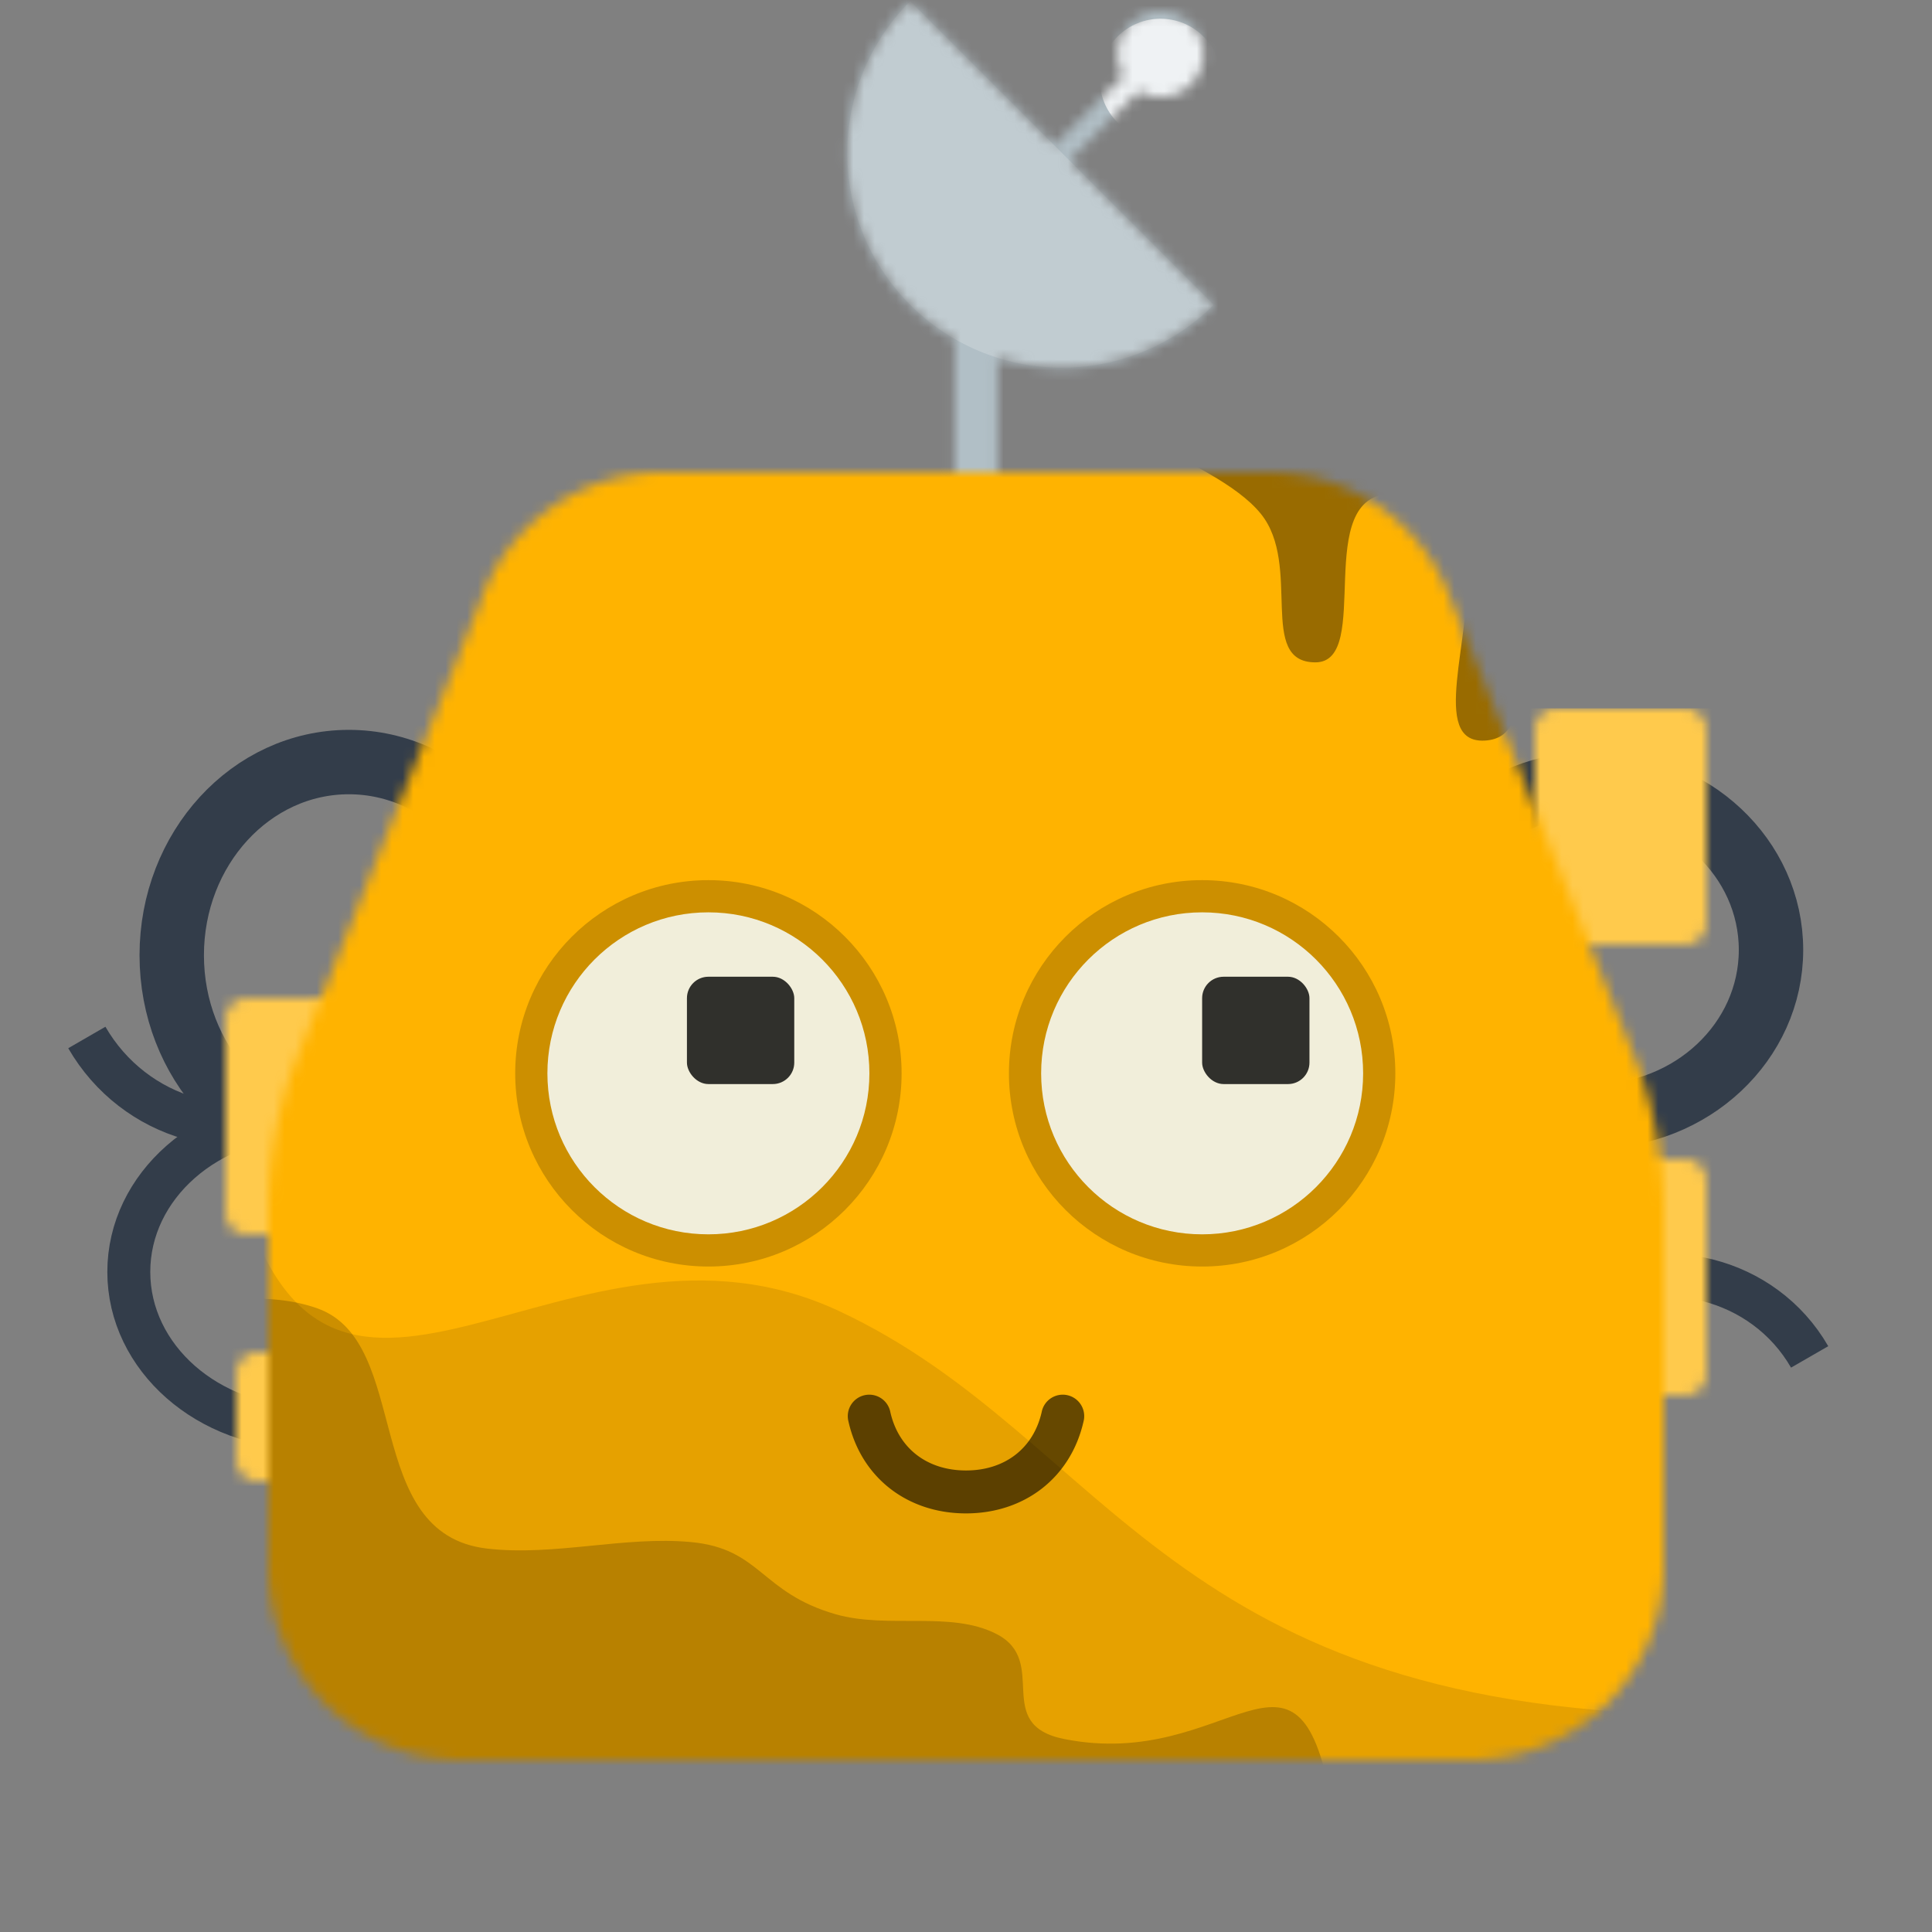
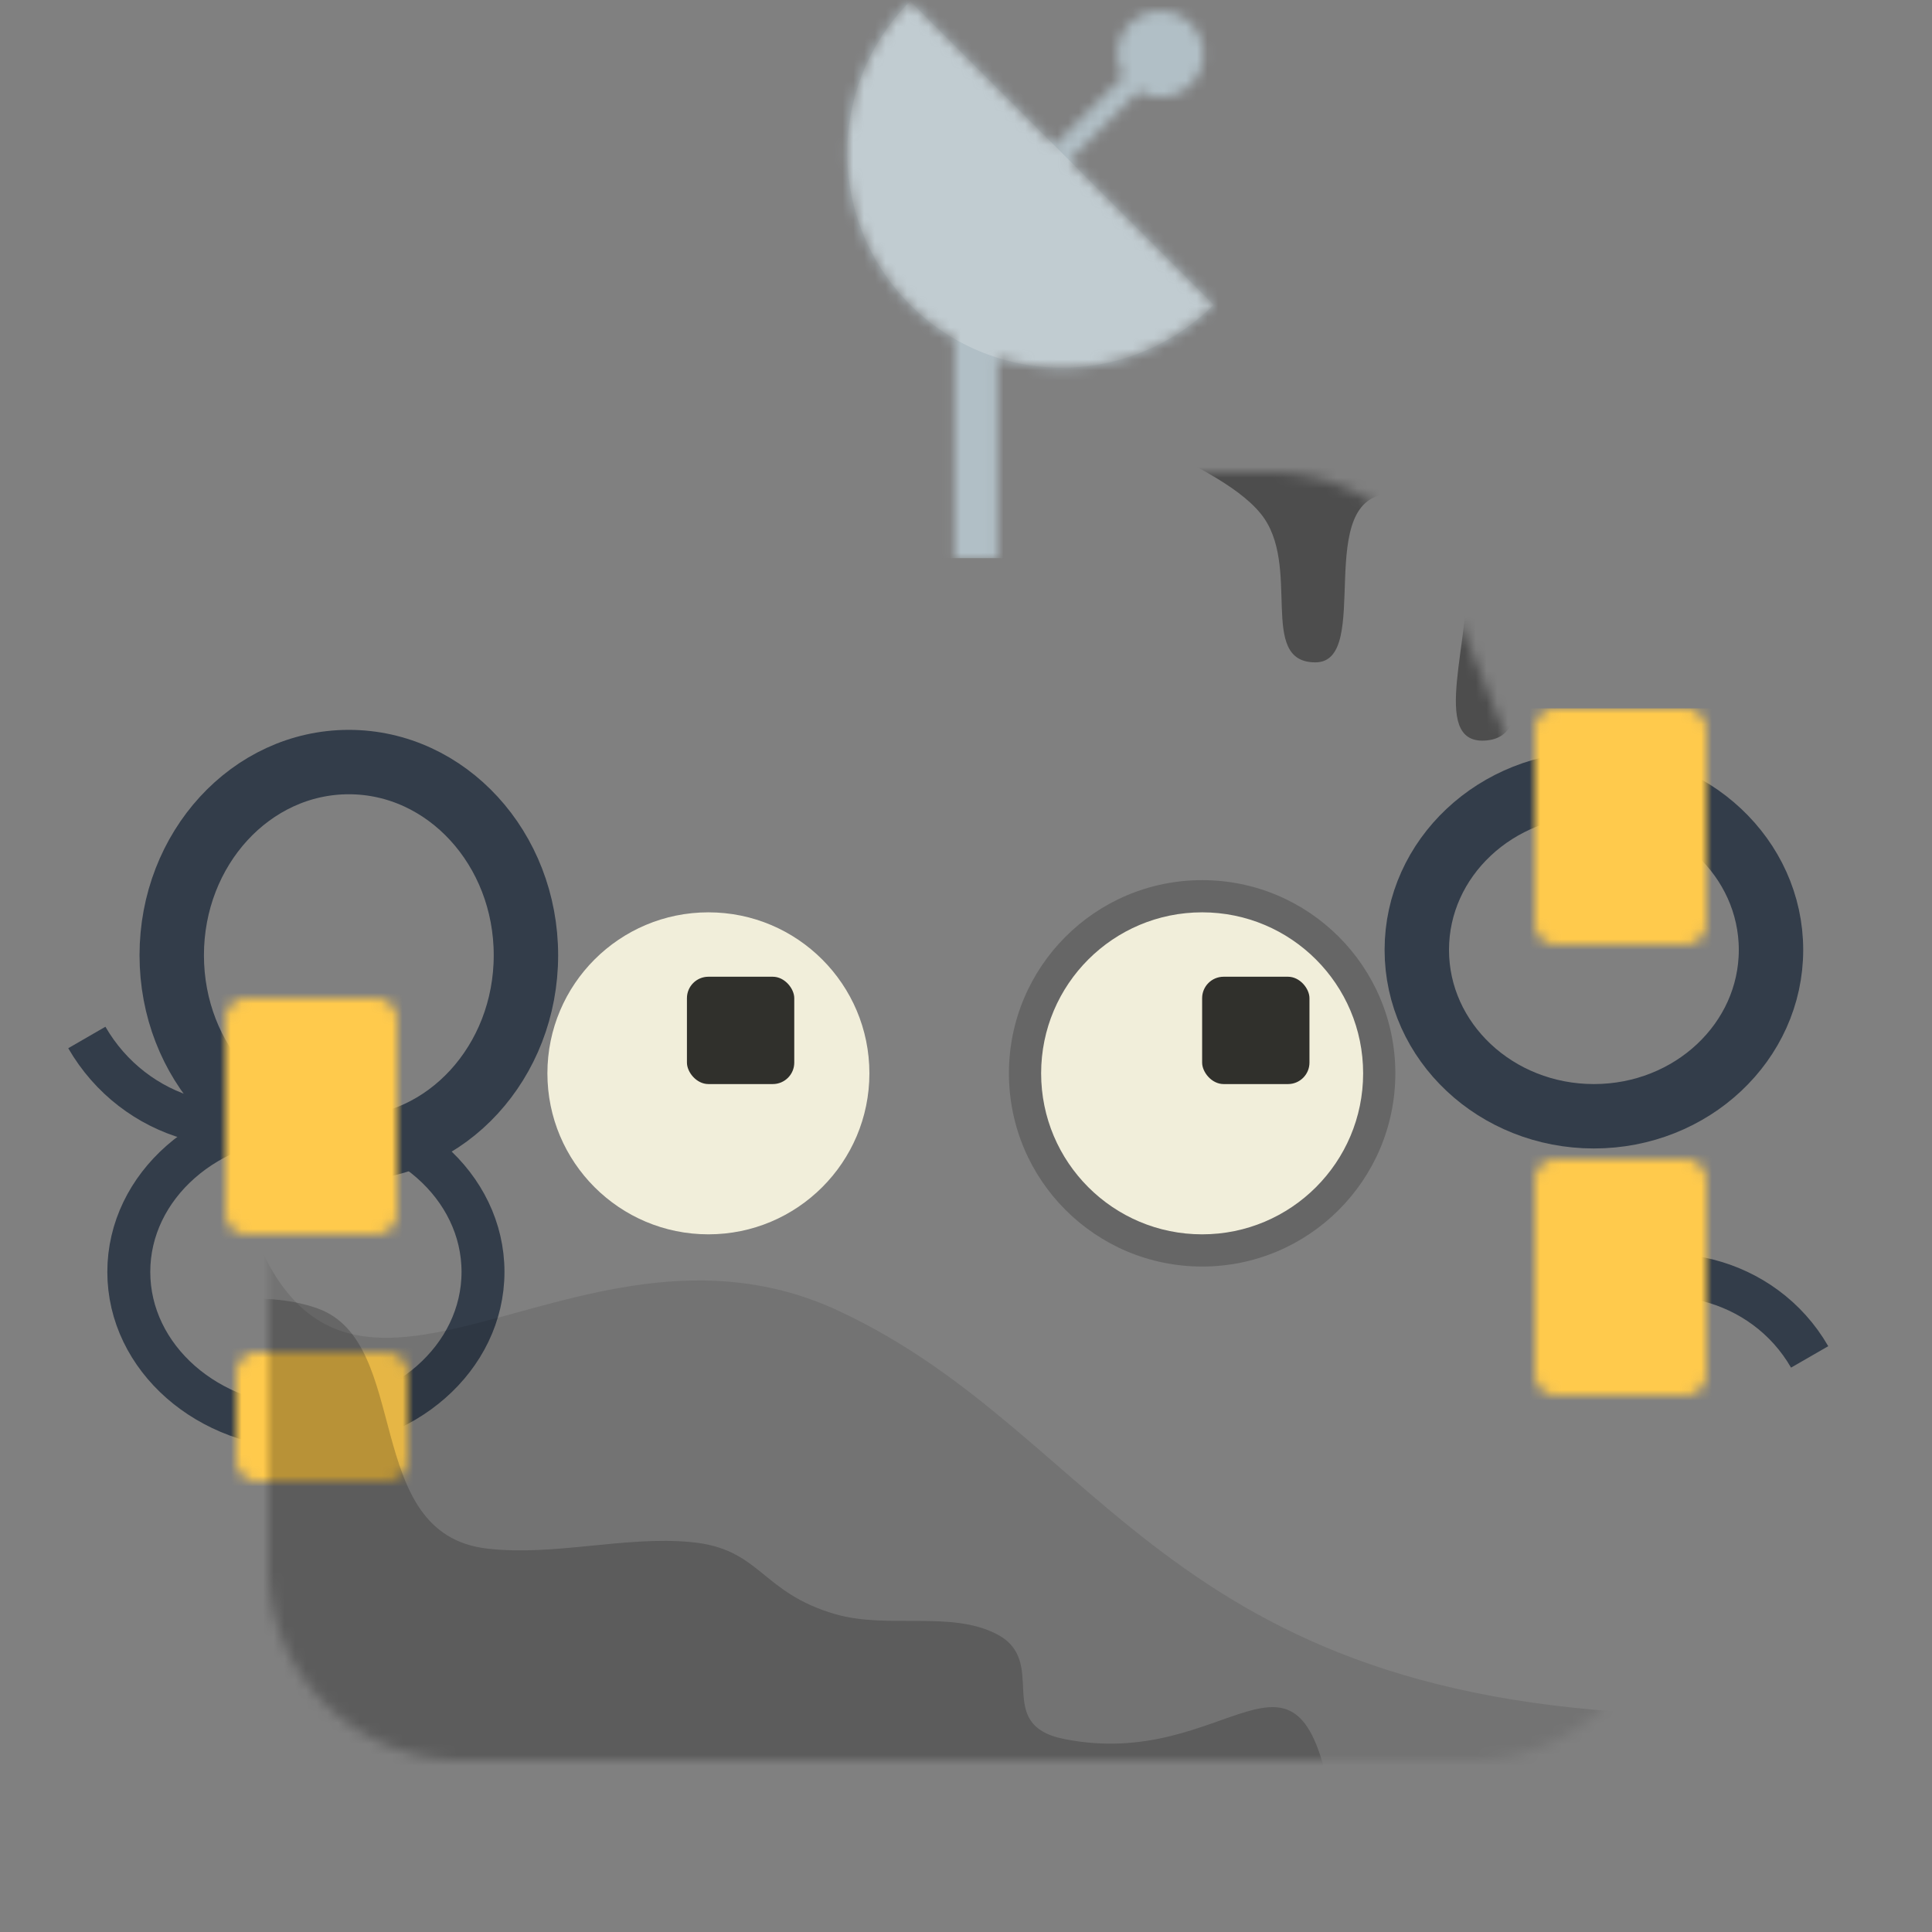
<svg xmlns="http://www.w3.org/2000/svg" fill="none" shape-rendering="auto" viewBox="0 0 180 180">
  <rect x="0" y="0" width="180" height="180" fill="#808080" stroke="none" />
  <mask id="viewboxMask">
    <rect fill="#fff" height="180" rx="0" ry="0" width="180" x="0" y="0" />
  </mask>
  <g mask="url(#viewboxMask)">
    <g transform="translate(0 66)">
      <g opacity=".9" stroke="#2A3544">
        <ellipse cx="32.5" cy="23" rx="16.5" ry="18" stroke-width="6" />
        <path d="M29.51 36.76c-7.4 4.29-17 1.55-21.42-6.1" stroke-width="4" />
        <ellipse cx="28.5" cy="52.5" rx="16.5" ry="14.5" stroke-width="4" />
      </g>
      <g opacity=".9" stroke="#2A3544">
        <path d="M168.6 60.42c-4.27-7.41-13.95-9.84-21.6-5.42" stroke-width="4" />
        <ellipse cx="148.5" cy="22.5" rx="16.5" ry="15.5" stroke-width="6" />
      </g>
      <mask height="72" id="sidesCables02-a" maskUnits="userSpaceOnUse" style="mask-type:alpha" width="138" x="21" y="0">
        <path d="M145 0a2 2 0 0 0-2 2v18c0 1.1.9 2 2 2h12a2 2 0 0 0 2-2V2a2 2 0 0 0-2-2h-12ZM23 27a2 2 0 0 0-2 2v18c0 1.1.9 2 2 2h12a2 2 0 0 0 2-2V29a2 2 0 0 0-2-2H23ZM24 60a2 2 0 0 0-2 2v8c0 1.1.9 2 2 2h12a2 2 0 0 0 2-2v-8a2 2 0 0 0-2-2H24ZM143 44c0-1.1.9-2 2-2h12a2 2 0 0 1 2 2v18a2 2 0 0 1-2 2h-12a2 2 0 0 1-2-2V44Z" fill="#273951" />
      </mask>
      <g mask="url(#sidesCables02-a)">
        <path d="M0 0h180v76H0V0Z" fill="#ffb300" />
        <path d="M0 0h180v76H0V0Z" fill="#fff" fill-opacity=".3" />
      </g>
    </g>
    <g transform="translate(41)">
      <mask height="53" id="topRadar-a" maskUnits="userSpaceOnUse" style="mask-type:alpha" width="36" x="37" y="0">
        <path d="M43.8 28.4A20 20 0 0 1 43.8.1l13.43 13.45 6.46-6.46a4 4 0 1 1 1.41 1.4l-6.45 6.46L72.08 28.4a20 20 0 0 1-20.14 4.94V52.1h-4V31.58a20.02 20.02 0 0 1-4.14-3.18Z" fill="#E1E6E8" />
      </mask>
      <g mask="url(#topRadar-a)">
        <path d="M0 0h100v52H0V0Z" fill="#90A4AE" />
        <path d="M0 0h100v52H0V0Z" fill="#fff" fill-opacity=".3" />
        <path clip-rule="evenodd" d="M43.8.11A20 20 0 1 0 72.08 28.4" fill="#fff" fill-opacity=".2" fill-rule="evenodd" />
-         <circle cx="67.13" cy="7.41" fill="#fff" fill-opacity=".8" r="5.66" transform="rotate(45 67.13 7.4)" />
      </g>
    </g>
    <g transform="translate(25 44)">
      <mask height="120" id="faceSquare04-a" maskUnits="userSpaceOnUse" style="mask-type:luminance" width="130" x="0" y="0">
        <path clip-rule="evenodd" d="M0 102V68.85a40 40 0 0 1 2.28-13.31L19.76 12A18 18 0 0 1 36.74 0h56.52a18 18 0 0 1 16.98 12l17.48 43.54A40 40 0 0 1 130 68.85V102a18 18 0 0 1-18 18H18a18 18 0 0 1-18-18Z" fill="#fff" fill-rule="evenodd" />
      </mask>
      <g mask="url(#faceSquare04-a)">
-         <path d="M-2-2h134v124H-2V-2Z" fill="#ffb300" />
        <g transform="translate(-1 -1)">
          <g clip-rule="evenodd" fill="#000" fill-rule="evenodd">
            <path d="M100 124.65c-3.19-17.34-9.55-2.58-24.85-5.63-6.76-1.35-1.3-7.25-6.34-9.8-4.26-2.17-10.06-.43-14.94-1.82-7.04-2.02-6.95-6.12-13.5-6.73-6.2-.58-12.7 1.33-18.97.61C9.6 99.93 14.44 82.06 5.58 78.9c-8.85-3.15-23.43 2.3-25.34 11.23-1.86 8.71 10.57 41.12 10.57 41.12h109.2" fill-opacity=".2" />
            <path d="M136 116.77c-51.24 0-56.58-25.8-81.8-37.61C29 67.34 6.9 97.9-1.56 68.2c-8.48-29.7-8.43 62.86-8.43 62.86h146v-14.3Z" fill-opacity=".1" />
            <path d="M141.57 3.18c-11.93-.98-5.03 10.8-9.74 10.8-6.97 0-2.1-7.97-10.58-7.78-2.22.06-4.95 1.94-5.11 4.5-.37 5.52 3.71 15.03-1.84 15.3-5.18.25-1.1-9.64-1.65-16.24-.3-3.77-4.18-6.75-6.97-6.75-7.57 0-1.68 15.7-7.13 15.7s-1.2-9.05-5.08-13.84C88.97-.7 74.17-3.44 84.72-6h57.15" fill-opacity=".4" />
          </g>
        </g>
      </g>
    </g>
    <g transform="translate(52 124)">
-       <path d="M27.05 8.44a2 2 0 1 1 3.9-.88C31.72 10.96 34.4 13 38 13c3.6 0 6.28-2.04 7.05-5.44a2 2 0 1 1 3.9.88C47.75 13.7 43.43 17 38 17s-9.76-3.3-10.95-8.56Z" fill="#000" fill-opacity=".6" />
-     </g>
+       </g>
    <g transform="translate(38 76)">
-       <circle cx="28" cy="24" fill="#000" fill-opacity=".2" r="18" />
      <circle cx="74" cy="24" fill="#000" fill-opacity=".2" r="18" />
      <circle cx="28" cy="24" fill="#F1EEDA" r="15" />
      <circle cx="74" cy="24" fill="#F1EEDA" r="15" />
      <rect fill="#000" fill-opacity=".8" height="10" rx="2" width="10" x="26" y="15" />
      <rect fill="#000" fill-opacity=".8" height="10" rx="2" width="10" x="74" y="15" />
    </g>
  </g>
</svg>